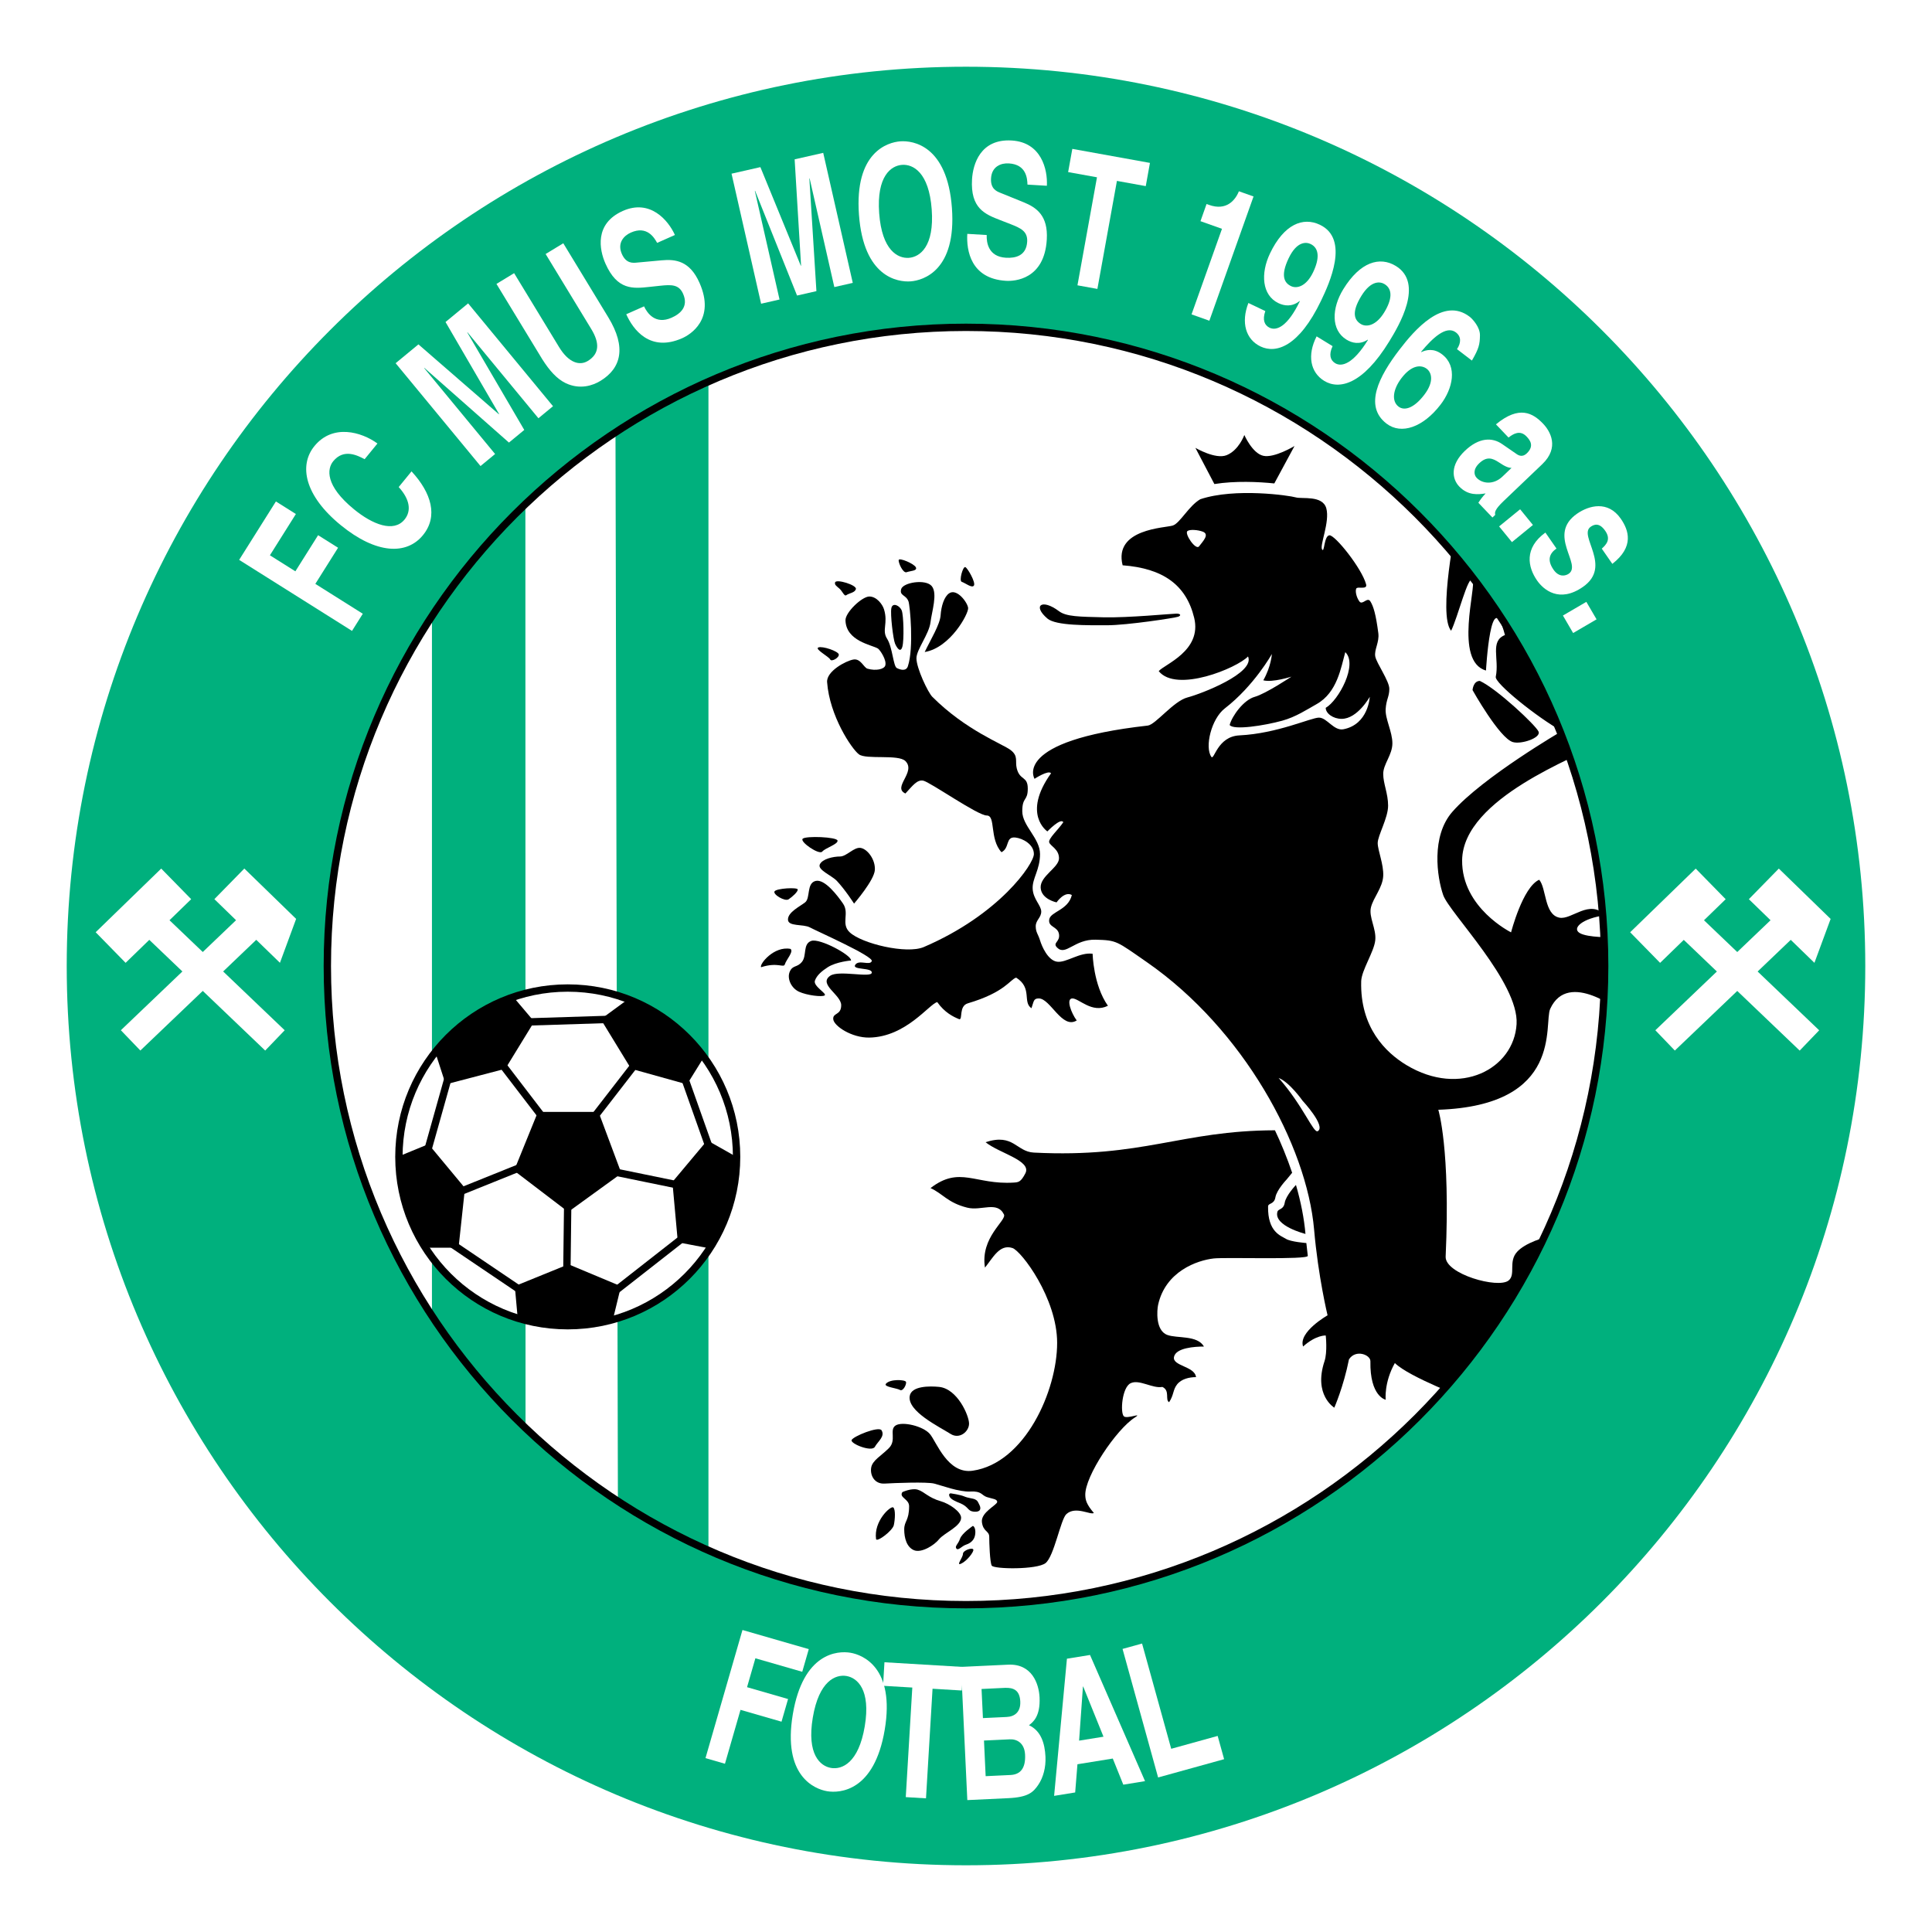
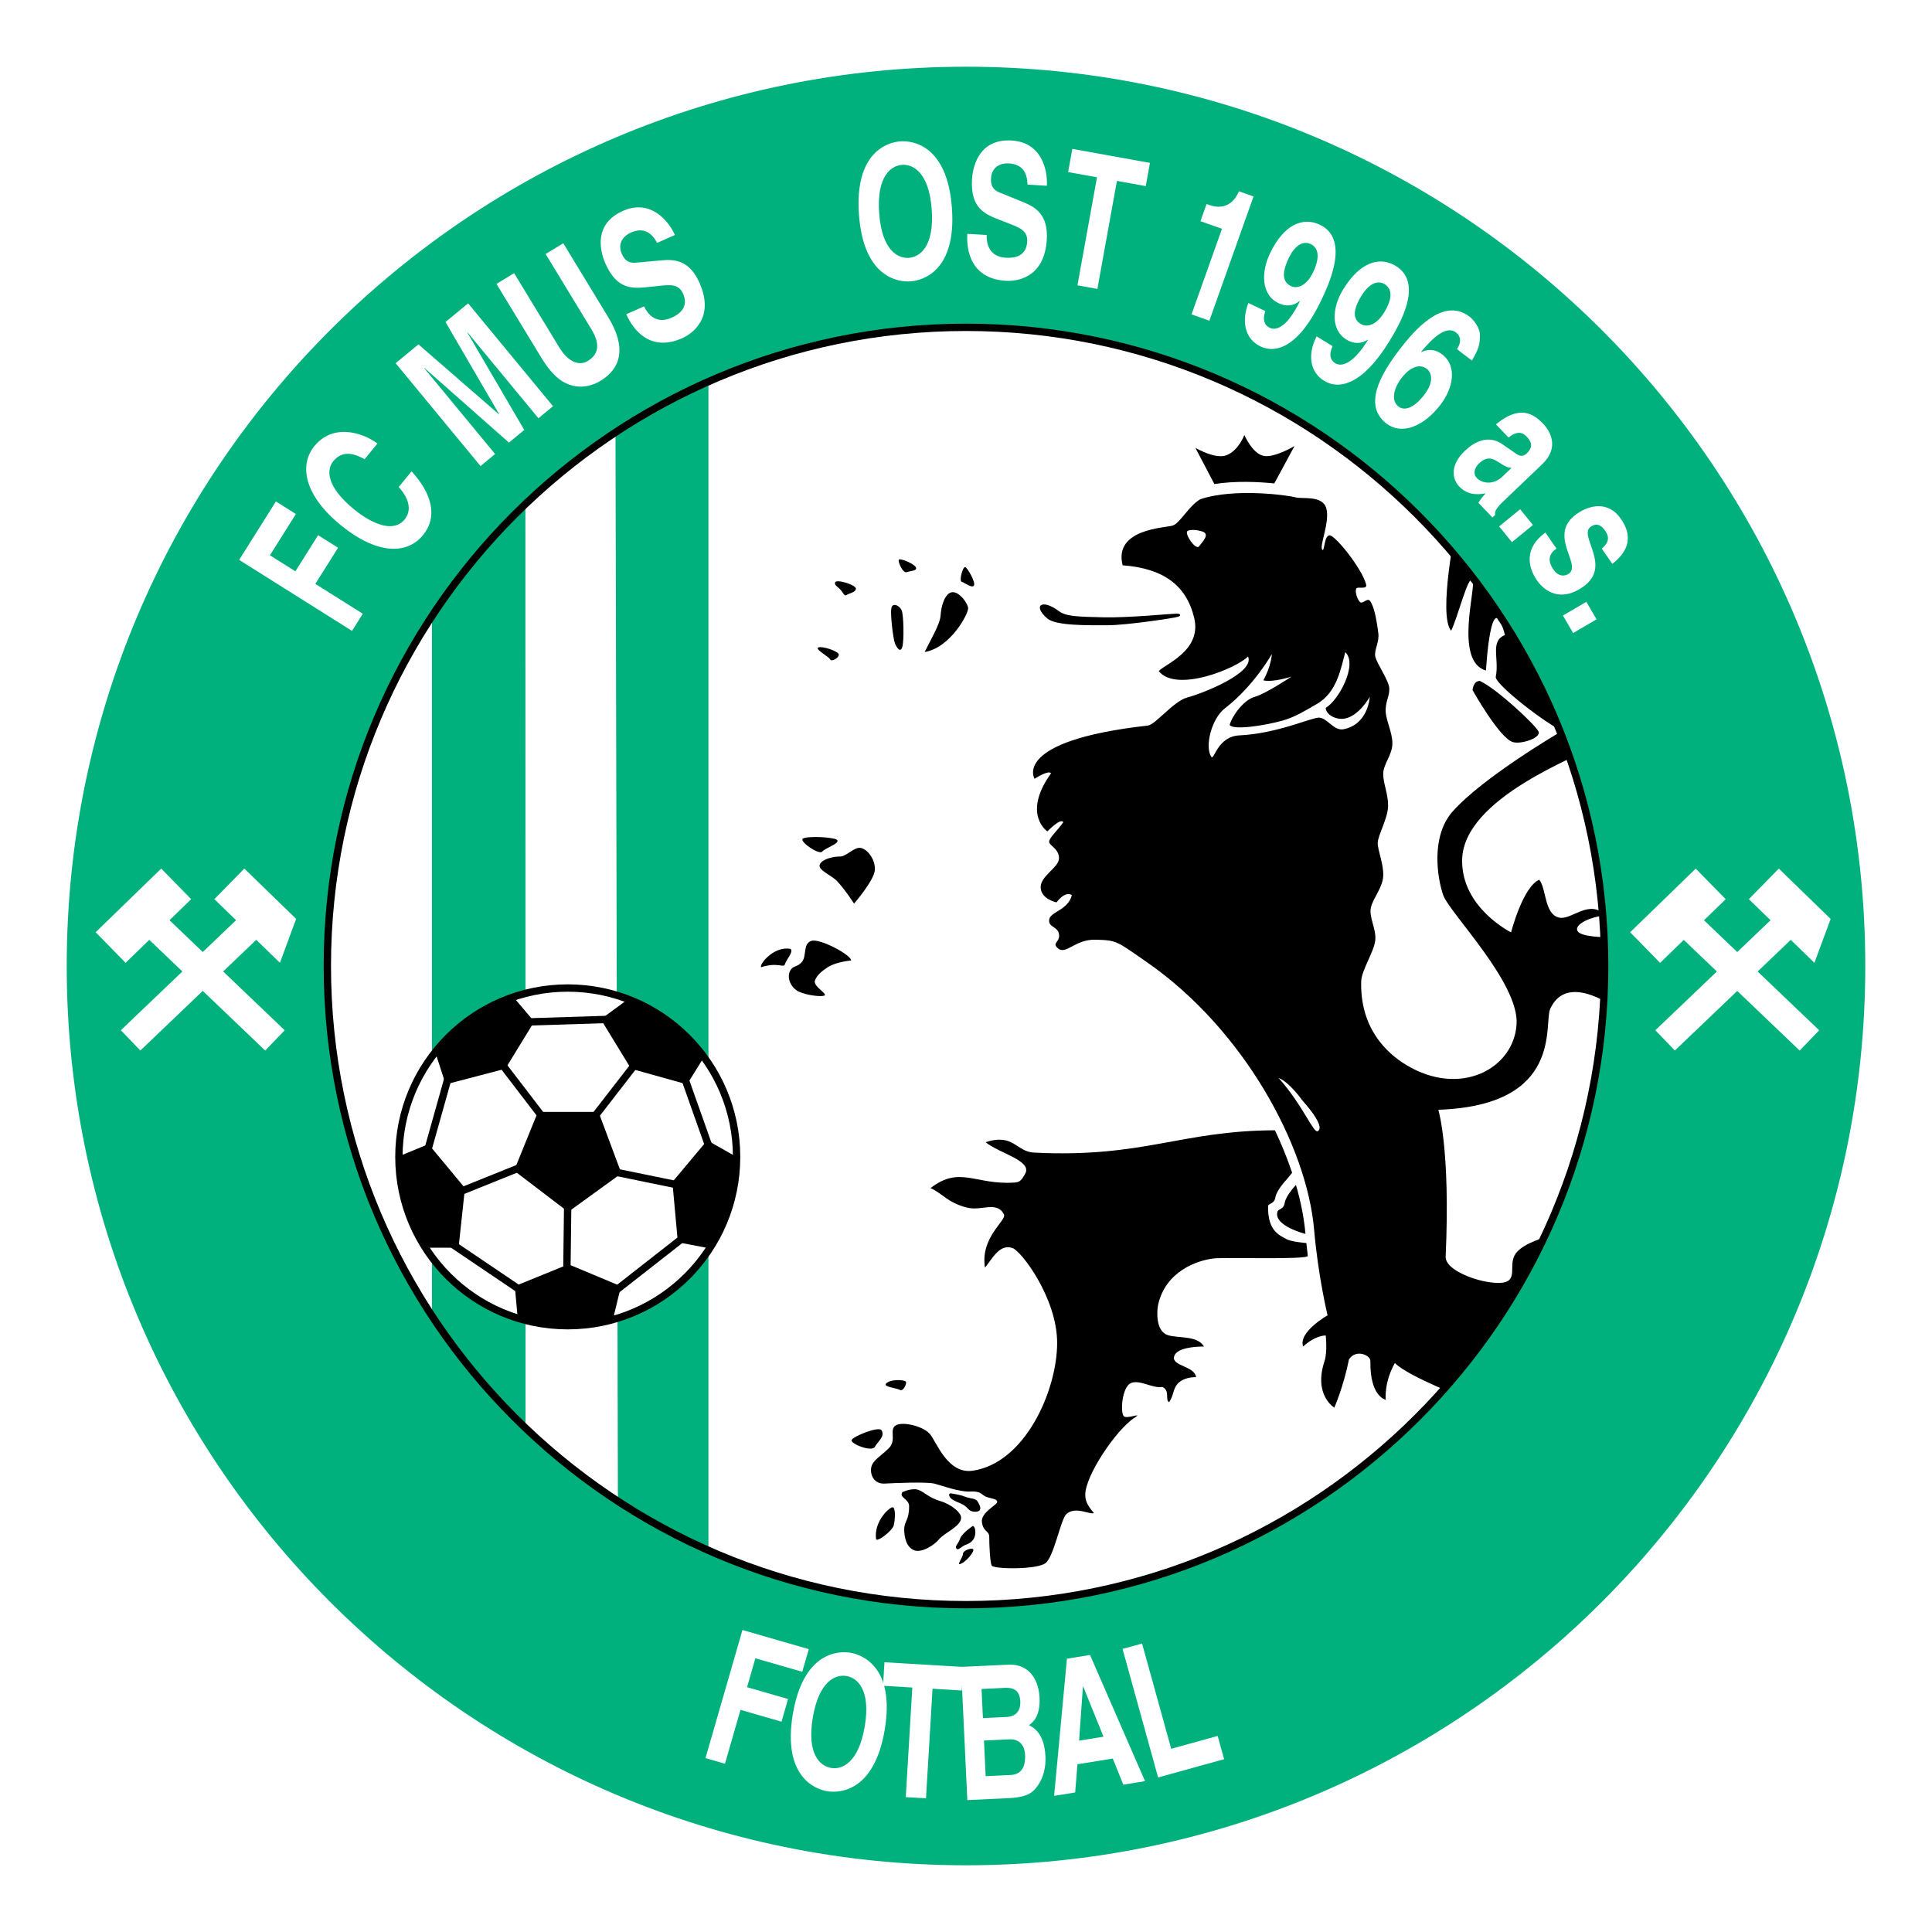
<svg xmlns="http://www.w3.org/2000/svg" version="1.0" id="Layer_1" x="0px" y="0px" width="192.756px" height="192.756px" viewBox="0 0 192.756 192.756" enable-background="new 0 0 192.756 192.756" xml:space="preserve">
  <g>
    <polygon fill-rule="evenodd" clip-rule="evenodd" fill="#FFFFFF" points="0,0 192.756,0 192.756,192.756 0,192.756 0,0  " />
    <polygon fill-rule="evenodd" clip-rule="evenodd" fill="#00B07D" points="61.405,42.179 61.649,150.088 70.682,155.215    70.682,37.541 61.405,42.179  " />
    <polygon fill-rule="evenodd" clip-rule="evenodd" fill="#00B07D" points="43.095,60.245 43.095,132.266 52.433,143.053    52.418,49.641 43.095,60.245  " />
    <path fill-rule="evenodd" clip-rule="evenodd" d="M127.138,48.232c-1.585-0.164-3.91-0.27-5.979,0.061l-1.894-3.611   c0,0,2,1.178,3.113,0.732c1.22-0.488,1.77-2.014,1.77-2.014s0.794,1.831,1.893,2.075s3.113-0.977,3.113-0.977L127.138,48.232   L127.138,48.232z" />
    <path fill-rule="evenodd" clip-rule="evenodd" d="M104.496,61.71c0.854,0.733,4.027,0.672,5.98,0.672s6.775-0.733,7.08-0.854   c0.306-0.122,0.244-0.306-0.183-0.306s-4.822,0.427-7.263,0.367c-2.442-0.061-3.724-0.061-4.456-0.611   C103.946,59.696,102.988,60.418,104.496,61.71L104.496,61.71z" />
    <path fill-rule="evenodd" clip-rule="evenodd" d="M153.506,73.001c-0.244-0.61-4.15-4.272-5.858-5.065   c-0.672,0-0.732,0.916-0.732,0.916s2.689,4.806,4.028,5.188C151.797,74.284,153.75,73.612,153.506,73.001L153.506,73.001z" />
    <path fill-rule="evenodd" clip-rule="evenodd" d="M154.666,100.65c1.82-3.971,7.141,0.365,7.141,0.365l2.198-0.426l-1.282-24.292   l-11.048-20.447l-6.348-3.663c0,0-1.892,9.155-0.549,10.743c0.672-1.343,1.709-5.615,2.137-5.066   c0.427,0.549-1.893,8.118,1.342,9.033c0,0,0.489-8.85,1.893-3.54c-1.525,0.61-0.55,2.38-0.915,4.15   c-0.184,0.61,4.149,4.089,6.591,5.432c0,0-7.902,4.602-10.925,8.057c-2.136,2.441-1.526,6.53-0.915,8.3   c0.61,1.77,7.568,8.728,7.324,12.878c-0.263,4.459-5.616,7.324-10.986,4.09c-2.109-1.27-4.639-3.783-4.517-8.361   c0.029-1.099,1.281-2.93,1.403-4.09c0.122-1.159-0.672-2.319-0.427-3.296c0.244-0.977,1.159-1.953,1.221-3.113   c0.061-1.16-0.55-2.563-0.55-3.296s1.038-2.502,1.038-3.723c0-1.22-0.488-2.197-0.488-3.174c0-0.976,0.915-1.892,0.915-3.052   c0-1.16-0.732-2.441-0.671-3.417c0.061-0.977,0.365-1.221,0.365-2.015c0-0.793-1.281-2.563-1.403-3.234   c-0.122-0.672,0.422-1.41,0.306-2.319c-0.245-1.893-0.488-2.686-0.794-3.174c-0.306-0.489-0.793,0.427-1.099,0   c-0.306-0.428-0.427-1.038-0.306-1.282c0.123-0.245,1.137,0.165,0.978-0.427c-0.428-1.587-3.112-4.944-3.662-4.883   c-0.549,0.061-0.488,1.831-0.732,1.404c-0.245-0.427,0.793-2.747,0.427-4.089s-2.441-0.916-3.052-1.099   c-0.61-0.183-6.043-0.976-9.521,0.184c-1.159,0.671-2.014,2.38-2.746,2.625c-0.732,0.244-5.921,0.305-5.005,3.967   c4.028,0.305,6.348,1.953,7.141,5.249c0.794,3.296-2.99,4.639-3.539,5.311c1.77,2.197,7.812-0.306,8.91-1.465   c0.732,1.648-4.639,3.723-6.042,4.089s-3.177,2.719-3.967,2.808c-13.611,1.526-11.292,5.31-11.292,5.31s1.404-0.916,1.647-0.549   c-2.929,4.089-0.365,5.798-0.365,5.798s1.342-1.404,1.587-0.916c-0.488,0.732-1.526,1.648-1.404,2.014s0.977,0.671,0.977,1.587   c0,0.916-1.892,1.77-1.831,2.93c0.062,1.16,1.587,1.465,1.587,1.465s0.793-1.16,1.525-0.733c-0.366,1.526-2.136,1.648-2.258,2.441   c-0.122,0.793,0.854,0.671,0.977,1.465c0.122,0.794-0.687,0.84-0.184,1.343c0.855,0.854,1.71-0.854,3.845-0.793   c2.137,0.061,2.055,0.125,5.128,2.258c9.583,6.654,15.93,18.248,16.663,26.672c0.406,4.689,1.342,8.545,1.342,8.545   s-2.944,1.672-2.441,3.113c1.281-1.16,2.259-1.1,2.259-1.1s0.183,1.648-0.122,2.564c-1.125,3.377,0.976,4.639,0.976,4.639   s0.916-2.074,1.465-4.822c0.672-1.037,2.147-0.455,2.137,0.184c-0.061,3.539,1.526,3.846,1.526,3.846s-0.184-1.711,0.915-3.662   c1.404,1.402,7.263,3.6,7.263,3.6l6.898-2.502l4.943-14.465c0,0-5.311,0.549-6.897,2.258c-0.915,0.986-0.119,2.262-0.854,2.869   c-1.037,0.854-6.366-0.646-6.286-2.381c0.488-10.742-0.732-14.648-0.732-14.648C156.07,110.293,153.994,102.115,154.666,100.65   L154.666,100.65z M119.632,54.508c-0.328,0.438-1.491-1.278-1.159-1.526c0.244-0.183,1.037-0.122,1.526,0.061   C120.714,53.312,119.999,54.02,119.632,54.508L119.632,54.508z M131.473,112.857c-0.427,0.244-1.465-2.564-3.906-5.311   c1.099,0.428,2.38,2.26,2.38,2.26S132.327,112.369,131.473,112.857L131.473,112.857z M134.036,72.758   c-0.958,0.187-1.647-1.16-2.441-1.16c-0.793,0-4.15,1.587-7.934,1.771c-2.216,0.106-2.523,2.55-2.809,2.135   c-0.671-0.976,0-3.784,1.344-4.822c2.936-2.269,4.699-5.432,4.699-5.432s-0.062,1.221-0.854,2.625   c0.915,0.244,2.808-0.366,2.808-0.366s-2.563,1.708-3.662,2.014c-1.099,0.305-2.259,1.892-2.503,2.807   c0.366,0.55,3.479,0.061,5.249-0.427c1.358-0.375,2.47-1.118,3.418-1.648c2.075-1.16,2.441-3.662,2.869-5.188   c1.281,1.22-0.671,4.822-1.953,5.554c0,0.549,0.729,1.099,1.587,1.099c1.587,0,2.808-2.197,2.808-2.197   S136.538,72.269,134.036,72.758L134.036,72.758z M150.76,93.021c0,0-4.943-2.441-4.883-7.202   c0.08-6.228,11.78-10.376,13.244-11.413c1.249-0.885,2.32,1.526,2.32,1.526l1.221,17.028l-1.771,0.549c0,0-2.503,0.061-3.296-0.427   c-0.793-0.488,0.306-1.465,2.563-1.77c-1.587-1.648-3.344,0.491-4.578,0.244c-1.525-0.305-1.281-2.93-2.014-3.784   C151.92,88.504,150.76,93.021,150.76,93.021L150.76,93.021z" />
-     <path fill-rule="evenodd" clip-rule="evenodd" d="M93.509,99.979c0.732,1.037,1.587,1.465,2.198,1.709   c0.366,0.062-0.071-1.312,0.854-1.586c3.723-1.1,4.211-2.381,4.822-2.564c1.647,1.039,0.61,2.441,1.525,3.053   c0.244-0.672,0.184-0.977,0.732-0.977c1.16,0,2.32,3.111,3.785,2.197c-0.55-0.732-1.099-2.197-0.428-2.197s1.953,1.525,3.54,0.732   c-1.465-2.076-1.525-5.188-1.525-5.188c-1.282-0.183-2.625,0.916-3.541,0.793c-0.915-0.122-1.525-1.525-1.708-2.136   c-0.184-0.61-0.428-0.793-0.428-1.404s0.55-0.854,0.55-1.464c0-0.611-0.794-1.221-0.855-2.258   c-0.061-1.038,0.733-1.893,0.733-3.479c0-1.586-1.771-2.808-1.771-4.272s0.549-0.977,0.549-2.258c0-1.282-0.789-0.778-1.099-2.015   c-0.183-0.732,0.184-1.221-0.61-1.831c-0.793-0.611-4.455-1.953-7.812-5.31c-0.444-0.445-1.587-2.869-1.587-3.846   c0-0.874,1.264-2.41,1.404-3.601c0.123-1.038,0.732-2.869,0.123-3.602c-0.611-0.732-2.869-0.366-3.052,0.306   s0.488,0.549,0.732,1.221c0.15,0.414,0.549,4.638-0.061,6.47c-0.172,0.518-0.732,0.366-1.098,0.183   c-0.366-0.183-0.428-2.075-0.977-2.93c-0.549-0.854,0.122-1.525-0.305-2.929c-0.152-0.499-0.732-1.282-1.465-1.282   s-2.404,1.588-2.38,2.38c0.061,2.075,2.624,2.442,3.234,2.808c0.188,0.113,0.916,1.16,0.732,1.709   c-0.117,0.352-0.916,0.549-1.77,0.305c-0.376-0.107-0.672-1.038-1.404-0.915c-0.732,0.122-2.704,1.161-2.625,2.258   c0.244,3.357,2.441,6.652,3.174,7.202c0.732,0.549,3.937-0.032,4.639,0.671c1.098,1.099-1.343,2.624,0,3.235   c0.732-0.794,1.164-1.392,1.77-1.282c0.672,0.122,5.433,3.479,6.348,3.479c0.916,0,0.243,2.319,1.465,3.662   c0.854-0.427,0.366-1.586,1.404-1.464c0.709,0.084,1.83,0.671,1.83,1.648s-3.431,6.04-10.986,9.277   c-1.709,0.732-6.18-0.339-7.385-1.465c-0.916-0.854,0-1.892-0.671-2.868c-0.528-0.769-1.831-2.502-2.747-2.259   c-0.916,0.244-0.488,1.709-1.038,2.137c-0.549,0.427-1.709,0.976-1.709,1.708c0,0.732,1.526,0.427,2.197,0.793   c0.671,0.367,6.348,2.869,6.165,3.357s-1.282-0.183-1.648,0.366s1.709,0.244,1.648,0.793s-3.3-0.29-4.15,0.305   c-1.22,0.855,1.099,1.893,1.099,2.932c0,1.037-0.854,0.73-0.793,1.402c0.061,0.672,1.831,1.861,3.601,1.832   C90.396,103.457,92.716,100.162,93.509,99.979L93.509,99.979z" />
    <path fill-rule="evenodd" clip-rule="evenodd" d="M96.591,60.657c-0.061-0.549-1.118-1.98-1.892-1.464   c-0.499,0.332-0.793,1.281-0.854,2.197s-1.003,2.438-1.587,3.662C94.821,64.625,96.653,61.207,96.591,60.657L96.591,60.657z" />
    <path fill-rule="evenodd" clip-rule="evenodd" d="M90.03,64.518c0.183-0.671,0.122-3.113-0.061-3.601s-0.916-0.854-1.038-0.244   c-0.122,0.61,0.184,3.113,0.367,3.54C89.481,64.64,89.847,65.189,90.03,64.518L90.03,64.518z" />
-     <path fill-rule="evenodd" clip-rule="evenodd" d="M97.171,58.414c0.183-0.305-0.61-1.709-0.855-1.831   c-0.243-0.122-0.655,1.369-0.366,1.464C96.316,58.17,96.988,58.72,97.171,58.414L97.171,58.414z" />
+     <path fill-rule="evenodd" clip-rule="evenodd" d="M97.171,58.414c0.183-0.305-0.61-1.709-0.855-1.831   c-0.243-0.122-0.655,1.369-0.366,1.464C96.316,58.17,96.988,58.72,97.171,58.414L97.171,58.414" />
    <path fill-rule="evenodd" clip-rule="evenodd" d="M90.458,57.087c0.366-0.137,1.099-0.122,0.916-0.488   c-0.183-0.367-1.648-0.977-1.709-0.732S90.091,57.224,90.458,57.087L90.458,57.087z" />
    <path fill-rule="evenodd" clip-rule="evenodd" d="M83.744,58.72c0.305,0.267,0.491,0.792,0.671,0.671   c0.366-0.244,0.854-0.244,0.976-0.61c0.136-0.406-1.979-1.051-2.075-0.671C83.256,58.354,83.438,58.453,83.744,58.72L83.744,58.72z   " />
    <path fill-rule="evenodd" clip-rule="evenodd" d="M82.826,65.791c0.126,0.278,0.913-0.173,0.86-0.497   c-0.053-0.325-1.623-0.858-2.033-0.7C81.243,64.753,82.7,65.513,82.826,65.791L82.826,65.791z" />
    <path fill-rule="evenodd" clip-rule="evenodd" d="M81.303,97.844c0.183-0.551,0.729-0.989,1.281-1.344   c0.854-0.55,2.319-0.671,2.319-0.671c0.122-0.488-3.113-2.258-3.967-1.953s-0.427,1.465-0.916,2.075   c-0.488,0.611-0.916,0.306-1.22,0.977c-0.305,0.671,0.121,1.649,0.915,2.015s2.319,0.549,2.564,0.365   C82.523,99.125,81.119,98.393,81.303,97.844L81.303,97.844z" />
    <path fill-rule="evenodd" clip-rule="evenodd" d="M81.791,86.246c-0.244,0.549,1.201,1.103,1.709,1.648   c0.855,0.915,1.709,2.259,1.709,2.259s2.014-2.32,2.076-3.357c0.061-1.038-0.732-2.075-1.404-2.197   c-0.671-0.122-1.403,0.854-2.075,0.854C83.133,85.453,82.035,85.697,81.791,86.246L81.791,86.246z" />
    <path fill-rule="evenodd" clip-rule="evenodd" d="M82.035,84.964c0.306-0.366,1.587-0.732,1.526-1.099   c-0.061-0.366-3.174-0.488-3.479-0.183C79.777,83.988,81.729,85.331,82.035,84.964L82.035,84.964z" />
-     <path fill-rule="evenodd" clip-rule="evenodd" d="M78.678,89.725c0.366-0.244,0.916-0.732,0.916-0.976   c0-0.245-2.136-0.123-2.319,0.183C77.091,89.237,78.312,89.969,78.678,89.725L78.678,89.725z" />
    <path fill-rule="evenodd" clip-rule="evenodd" d="M78.861,94.669c-1.648-0.305-3.113,1.526-2.93,1.831   c1.708-0.55,2.258,0.122,2.38-0.305C78.434,95.768,79.228,94.913,78.861,94.669L78.861,94.669z" />
    <path fill-rule="evenodd" clip-rule="evenodd" d="M127.444,120.914c-0.366,1.402,2.803,2.195,2.803,2.195   c-0.134-1.539-0.455-3.186-0.949-4.887c0,0-0.999,1.043-1.121,1.775S127.535,120.562,127.444,120.914L127.444,120.914z" />
    <path fill-rule="evenodd" clip-rule="evenodd" d="M130.479,125.295c-0.043-0.416-0.1-0.842-0.145-1.277   c0,0-1.547-0.113-2.035-0.418s-1.831-0.672-1.783-3.23c0.008-0.363,0.611-0.184,0.732-0.916c0.123-0.732,1.121-1.777,1.121-1.777   l0.549-0.67c-0.465-1.393-1.168-3.109-1.717-4.238c-9.4,0.027-13.123,2.775-24.049,2.225c-1.777-0.088-2.014-1.951-4.821-1.037   c1.343,1.1,4.639,1.832,3.967,3.113c-0.442,0.846-0.657,0.885-1.159,0.916c-3.845,0.244-5.371-1.709-8.301,0.549   c1.221,0.549,1.709,1.465,3.662,1.953c1.412,0.354,2.978-0.697,3.662,0.672c0.306,0.609-2.381,2.258-1.892,5.311   c0.793-0.977,1.465-2.381,2.746-1.955c0.882,0.295,4.455,5.006,4.455,9.463c0,4.76-3.199,11.99-8.423,12.754   c-2.502,0.367-3.601-2.867-4.271-3.66c-0.672-0.795-2.747-1.283-3.418-0.855c-0.671,0.426,0.123,1.465-0.671,2.258   c-0.793,0.795-1.648,1.221-1.77,1.953c-0.122,0.734,0.305,1.648,1.343,1.588c1.038-0.062,4.211-0.184,4.944,0   s2.489,0.852,3.601,0.793c1.16-0.061,1.099,0.367,1.648,0.551c0.55,0.182,1.037,0.182,1.037,0.486s-1.647,1.037-1.525,2.016   c0.122,0.977,0.731,0.854,0.731,1.463c0,0.611,0.062,2.504,0.245,2.869c0.183,0.367,4.517,0.428,5.371-0.244   s1.504-4.35,2.075-4.883c0.915-0.854,2.441,0.123,2.746-0.121c-0.732-0.855-0.838-1.279-0.854-1.77   c-0.061-1.893,3.113-6.592,4.944-7.752c0.858-0.545-0.794,0.184-1.099-0.123c-0.372-0.371-0.184-2.869,0.671-3.295   c0.854-0.428,2.197,0.549,3.175,0.367c0.793,0.365,0.243,1.281,0.671,1.523c0.488-0.732,0.366-1.221,0.793-1.77   c0.428-0.549,1.221-0.732,1.893-0.732c-0.123-1.098-2.38-1.098-2.197-2.014c0.184-0.916,2.074-1.037,2.99-1.037   c-0.671-1.16-2.686-0.793-3.662-1.16c-1.206-0.451-1.02-2.51-0.915-2.992c0.732-3.355,3.906-4.453,5.555-4.637   C122.274,125.422,130.522,125.707,130.479,125.295L130.479,125.295z" />
    <path fill-rule="evenodd" clip-rule="evenodd" d="M97.293,149.6c-0.245-0.121-0.671-0.121-1.099-0.305   c-0.396-0.17-1.343-0.305-1.343-0.305s-0.244,0-0.122,0.305c0.122,0.305,0.679,0.527,1.037,0.67   c0.916,0.367,0.732,0.795,1.404,0.857c0.671,0.059,0.733-0.307,0.549-0.674C97.548,149.805,97.538,149.723,97.293,149.6   L97.293,149.6z" />
-     <path fill-rule="evenodd" clip-rule="evenodd" d="M94.852,143.07c0.879,0.553,1.831-0.244,1.831-1.037   c0-0.795-1.16-3.48-2.991-3.662c-0.913-0.092-2.766-0.113-2.93,0.914C90.519,140.811,93.692,142.336,94.852,143.07L94.852,143.07z" />
    <path fill-rule="evenodd" clip-rule="evenodd" d="M95.89,151.43c0-0.607-1.185-1.41-2.014-1.646   c-1.281-0.367-1.653-0.959-2.319-1.16c-0.61-0.182-1.526,0.244-1.526,0.244c-0.366,0.549,0.671,0.672,0.671,1.404   c0,1.465-0.488,1.465-0.488,2.32c0,0.854,0.244,1.768,0.977,2.074c0.732,0.305,2.014-0.488,2.502-1.098   C94.181,152.957,95.89,152.287,95.89,151.43L95.89,151.43z" />
    <path fill-rule="evenodd" clip-rule="evenodd" d="M97.064,152.24c0,0-1.098,0.732-1.282,1.281   c-0.183,0.551-0.549,0.732-0.366,0.977c0.184,0.244,0.55-0.244,0.916-0.367c0.366-0.121,0.671-0.305,0.854-0.67   C97.37,153.094,97.37,152.361,97.064,152.24L97.064,152.24z" />
    <path fill-rule="evenodd" clip-rule="evenodd" d="M88.383,138.064c-0.245,0.307,1.099,0.428,1.403,0.609   c0.305,0.186,0.671-0.549,0.61-0.793C90.336,137.637,88.785,137.562,88.383,138.064L88.383,138.064z" />
    <path fill-rule="evenodd" clip-rule="evenodd" d="M87.284,144.352c0.305-0.549,1.037-1.037,0.671-1.648   c-0.27-0.451-2.868,0.611-2.991,0.977C84.842,144.047,86.979,144.9,87.284,144.352L87.284,144.352z" />
    <path fill-rule="evenodd" clip-rule="evenodd" d="M87.406,153.568c0.122,0.305,1.648-0.855,1.77-1.404   c0.126-0.566,0.184-1.588-0.06-1.77C88.871,150.211,87.146,151.752,87.406,153.568L87.406,153.568z" />
    <path fill-rule="evenodd" clip-rule="evenodd" d="M96.073,155.033c0,0.365-0.733,1.221-0.184,0.975   c0.549-0.242,1.282-1.158,1.221-1.402C97.049,154.359,96.073,154.666,96.073,155.033L96.073,155.033z" />
    <path fill-rule="evenodd" clip-rule="evenodd" fill="#FFFFFF" stroke="#000000" stroke-width="0.733" stroke-miterlimit="2.613" d="   M56.644,132.266c9.304,0,16.846-7.541,16.846-16.846c0-9.303-7.542-16.844-16.846-16.844c-9.303,0-16.845,7.541-16.845,16.844   C39.799,124.725,47.341,132.266,56.644,132.266L56.644,132.266z" />
    <path fill-rule="evenodd" clip-rule="evenodd" d="M62.687,99.674l-2.747,2.014l3.021,4.943l5.585,1.557l1.648-2.654   C67.905,101.504,62.687,99.674,62.687,99.674L62.687,99.674z" />
    <path fill-rule="evenodd" clip-rule="evenodd" d="M73.478,115.422l-2.917-1.648l-3.477,4.152l0.546,6.018l3.069,0.586   C73.639,120.949,73.478,115.422,73.478,115.422L73.478,115.422z" />
    <path fill-rule="evenodd" clip-rule="evenodd" d="M61.163,131.596l0.792-3.266l-5.237-2.191l-5.356,2.178l0.281,3.113   C55.893,133.271,61.163,131.596,61.163,131.596L61.163,131.596z" />
    <path fill-rule="evenodd" clip-rule="evenodd" d="M42.515,124.484h3.235l0.641-5.951l-3.641-4.383l-2.891,1.189   C39.356,119.945,42.515,124.484,42.515,124.484L42.515,124.484z" />
    <path fill-rule="evenodd" clip-rule="evenodd" d="M43.396,104.885l1.071,3.303l5.951-1.557l2.882-4.701l-2.019-2.385   C46.745,100.482,43.396,104.885,43.396,104.885L43.396,104.885z" />
    <polygon fill-rule="evenodd" clip-rule="evenodd" points="53.669,110.936 51.289,116.795 56.69,120.914 62,117.068 59.711,110.936    53.669,110.936  " />
    <path fill="none" stroke="#000000" stroke-width="0.733" stroke-miterlimit="2.613" d="M49.87,105.9l4.486,5.857 M63.511,105.99   l-4.395,5.676 M67.814,118.26l-7.142-1.465 M56.553,127.139l0.091-7.414 M45.658,118.99l6.592-2.654 M45.108,124.117l7.05,4.762    M42.545,115.238l2.289-8.148 M52.524,101.963l8.697-0.275 M68.271,107.455l2.563,7.232 M61.039,129.062l7.324-5.732" />
    <path fill="none" stroke="#000000" stroke-width="1.465" stroke-miterlimit="2.613" d="M32.292,96.378   c0-35.337,28.749-64.087,64.086-64.087c35.337,0,64.087,28.75,64.087,64.087c0,35.337-28.75,64.087-64.087,64.087   C61.041,160.465,32.292,131.715,32.292,96.378" />
    <path fill-rule="evenodd" clip-rule="evenodd" fill="#00B07D" d="M96.378,6.657c-49.551,0-89.721,40.17-89.721,89.721   c0,49.552,40.17,89.722,89.721,89.722s89.721-40.17,89.721-89.722C186.099,46.827,145.929,6.657,96.378,6.657L96.378,6.657z    M96.378,160.465c-35.337,0-64.086-28.75-64.086-64.087c0-35.337,28.749-64.087,64.086-64.087c35.337,0,64.087,28.75,64.087,64.087   C160.465,131.715,131.715,160.465,96.378,160.465L96.378,160.465z" />
    <polygon fill-rule="evenodd" clip-rule="evenodd" fill="#FFFFFF" points="72.329,175.969 70.387,175.408 74.076,162.625    80.692,164.535 80.04,166.795 75.365,165.447 74.533,168.33 78.625,169.512 77.972,171.773 73.88,170.592 72.329,175.969  " />
    <path fill-rule="evenodd" clip-rule="evenodd" fill="#FFFFFF" d="M81.092,171.367c0.616-3.674,2.285-4.332,3.361-4.152   c1.076,0.182,2.439,1.35,1.823,5.021c-0.616,3.674-2.284,4.334-3.361,4.152C81.838,176.209,80.476,175.041,81.092,171.367   L81.092,171.367z M79.099,171.033c-1.033,6.16,2.165,7.465,3.427,7.678c1.263,0.211,4.711,0.02,5.744-6.141   c1.033-6.158-2.164-7.465-3.427-7.676C83.579,164.684,80.131,164.875,79.099,171.033L79.099,171.033z" />
    <polygon fill-rule="evenodd" clip-rule="evenodd" fill="#FFFFFF" points="92.387,179.42 90.369,179.299 91.021,168.367    88.102,168.193 88.242,165.844 96.099,166.312 95.958,168.662 93.04,168.486 92.387,179.42  " />
    <path fill-rule="evenodd" clip-rule="evenodd" fill="#FFFFFF" d="M98.172,173.654l2.57-0.121c0.728-0.035,1.476,0.375,1.531,1.541   c0.063,1.352-0.474,1.971-1.456,2.018l-2.478,0.117L98.172,173.654L98.172,173.654z M96.51,179.596l4.093-0.193   c1.979-0.094,2.481-0.582,2.998-1.348c0.479-0.709,0.756-1.725,0.706-2.779c-0.062-1.314-0.434-2.594-1.647-3.15   c0.391-0.297,1.147-0.869,1.057-2.775c-0.065-1.371-0.767-3.377-3.136-3.266l-4.698,0.221L96.51,179.596L96.51,179.596z    M97.929,168.51l2.315-0.111c0.915-0.043,1.497,0.264,1.549,1.357c0.05,1.055-0.563,1.51-1.358,1.547l-2.368,0.111L97.929,168.51   L97.929,168.51z" />
    <path fill-rule="evenodd" clip-rule="evenodd" fill="#FFFFFF" d="M108.045,168.271l0.027-0.004l2.024,5.004l-2.434,0.393   L108.045,168.271L108.045,168.271z M107.497,176.02l3.525-0.57l1.05,2.607l2.169-0.352l-5.49-12.588l-2.303,0.373l-1.279,13.684   l2.102-0.34L107.497,176.02L107.497,176.02z" />
    <polygon fill-rule="evenodd" clip-rule="evenodd" fill="#FFFFFF" points="116.852,174.477 121.487,173.193 122.13,175.514    115.545,177.338 111.997,164.514 113.944,163.977 116.852,174.477  " />
    <polygon fill-rule="evenodd" clip-rule="evenodd" fill="#FFFFFF" points="36.197,61.234 35.121,62.945 23.86,55.859 27.528,50.03    29.52,51.284 26.929,55.402 29.469,57 31.737,53.396 33.729,54.649 31.461,58.254 36.197,61.234  " />
    <path fill-rule="evenodd" clip-rule="evenodd" fill="#FFFFFF" d="M36.379,45.814c-0.719-0.379-2.078-1.088-3.135,0.205   c-0.614,0.751-0.83,2.421,2.083,4.801c1.851,1.512,3.951,2.34,5.034,1.015c0.708-0.866,0.528-2.022-0.582-3.242l1.279-1.565   c1.983,2.143,2.677,4.485,1.142,6.363c-1.628,1.993-4.647,1.91-8.206-0.999c-3.602-2.942-4.201-5.957-2.624-7.887   c1.833-2.244,4.699-1.416,6.288-0.257L36.379,45.814L36.379,45.814z" />
    <polygon fill-rule="evenodd" clip-rule="evenodd" fill="#FFFFFF" points="55.174,40.528 53.719,41.729 46.642,33.154    46.621,33.171 52.306,42.895 50.778,44.156 42.339,36.706 42.318,36.723 49.396,45.297 47.941,46.498 39.471,36.237 41.747,34.359    49.775,41.332 49.796,41.315 44.45,32.128 46.705,30.267 55.174,40.528  " />
    <path fill-rule="evenodd" clip-rule="evenodd" fill="#FFFFFF" d="M60.694,31.666c1.82,2.992,1.287,5.073-0.796,6.34   c-0.76,0.462-2.043,0.895-3.463,0.219c-0.873-0.424-1.604-1.237-2.32-2.363l-4.583-7.536l1.762-1.072l4.487,7.378   c0.963,1.583,2.055,1.874,2.861,1.383c1.186-0.722,1.188-1.808,0.35-3.185l-4.555-7.488l1.762-1.071L60.694,31.666L60.694,31.666z" />
    <path fill-rule="evenodd" clip-rule="evenodd" fill="#FFFFFF" d="M64.257,30.565c0.312,0.672,1.129,1.851,2.743,1.135   c0.875-0.387,1.721-1.106,1.15-2.394c-0.42-0.949-1.198-0.908-2.27-0.798l-1.083,0.116c-1.632,0.176-3.208,0.347-4.393-2.33   c-0.601-1.355-1.129-3.979,1.742-5.251c2.711-1.201,4.519,0.917,5.191,2.402l-1.774,0.787c-0.289-0.521-1.008-1.743-2.622-1.028   c-0.703,0.311-1.383,1.039-0.895,2.14c0.42,0.948,1.077,0.9,1.499,0.855l2.479-0.227c1.388-0.128,2.796,0.058,3.765,2.244   c1.621,3.659-0.947,5.182-1.723,5.526c-3.229,1.43-4.916-0.882-5.584-2.39L64.257,30.565L64.257,30.565z" />
-     <polygon fill-rule="evenodd" clip-rule="evenodd" fill="#FFFFFF" points="85.081,28.223 83.241,28.642 80.777,17.799 80.75,17.806    81.454,29.047 79.522,29.486 75.337,19.036 75.31,19.042 77.774,29.883 75.935,30.302 72.986,17.328 75.864,16.674 79.897,26.513    79.923,26.507 79.281,15.897 82.132,15.25 85.081,28.223  " />
    <path fill-rule="evenodd" clip-rule="evenodd" fill="#FFFFFF" d="M87.716,21.279c-0.273-3.714,1.19-4.751,2.279-4.831   c1.089-0.081,2.688,0.731,2.962,4.445s-1.19,4.751-2.279,4.831S87.989,24.994,87.716,21.279L87.716,21.279z M85.7,21.428   c0.458,6.228,3.874,6.737,5.151,6.644c1.277-0.094,4.581-1.099,4.122-7.327c-0.458-6.227-3.874-6.738-5.151-6.644   C88.545,14.195,85.241,15.2,85.7,21.428L85.7,21.428z" />
    <path fill-rule="evenodd" clip-rule="evenodd" fill="#FFFFFF" d="M98.444,23.447c-0.03,0.74,0.154,2.163,1.916,2.268   c0.956,0.057,2.037-0.194,2.121-1.6c0.062-1.036-0.648-1.357-1.65-1.75l-1.017-0.395c-1.53-0.592-3.008-1.164-2.834-4.086   c0.088-1.479,0.822-4.054,3.957-3.866c2.959,0.176,3.595,2.888,3.51,4.516l-1.937-0.116c-0.019-0.595-0.096-2.01-1.858-2.115   c-0.767-0.046-1.705,0.288-1.776,1.49c-0.062,1.036,0.544,1.295,0.939,1.449l2.307,0.936c1.292,0.523,2.459,1.334,2.316,3.721   c-0.238,3.995-3.22,4.17-4.066,4.119c-3.524-0.21-3.963-3.039-3.865-4.686L98.444,23.447L98.444,23.447z" />
    <polygon fill-rule="evenodd" clip-rule="evenodd" fill="#FFFFFF" points="109.487,28.826 107.498,28.466 109.446,17.689    106.568,17.169 106.986,14.854 114.731,16.253 114.313,18.569 111.436,18.049 109.487,28.826  " />
    <path fill-rule="evenodd" clip-rule="evenodd" fill="#FFFFFF" d="M120.378,20.355l0.255,0.09c1.713,0.61,2.604-0.45,2.972-1.362   l1.461,0.519l-4.408,12.396l-1.778-0.632l3.037-8.537l-2.146-0.763L120.378,20.355L120.378,20.355z" />
    <path fill-rule="evenodd" clip-rule="evenodd" fill="#FFFFFF" d="M128.57,25.763c0.815-1.705,1.749-1.628,2.188-1.419   c0.874,0.419,0.901,1.458,0.253,2.812c-0.671,1.404-1.608,1.675-2.203,1.391C128.162,28.238,127.715,27.552,128.57,25.763   L128.57,25.763z M124.552,30.229c-0.757,1.959-0.259,3.635,1.212,4.338c1.557,0.744,3.848,0.012,6.047-4.585   c0.8-1.672,2.868-6.125-0.122-7.555c-1.689-0.809-3.59-0.053-4.98,2.856c-0.951,1.989-0.814,4.17,0.84,4.961   c0.583,0.279,1.347,0.398,2.12-0.218l0.008,0.044c-1.203,2.485-2.3,2.967-3.005,2.63c-0.522-0.25-0.731-0.782-0.437-1.647   l0.007-0.017L124.552,30.229L124.552,30.229z" />
    <path fill-rule="evenodd" clip-rule="evenodd" fill="#FFFFFF" d="M135.818,29.532c0.989-1.611,1.91-1.438,2.323-1.184   c0.827,0.507,0.745,1.543-0.039,2.823c-0.813,1.327-1.773,1.5-2.336,1.155C135.158,31.953,134.782,31.223,135.818,29.532   L135.818,29.532z M131.359,33.559c-0.957,1.87-0.635,3.588,0.756,4.44c1.47,0.901,3.826,0.411,6.489-3.934   c0.968-1.58,3.488-5.794,0.662-7.527c-1.597-0.979-3.564-0.425-5.25,2.324c-1.152,1.879-1.242,4.063,0.319,5.021   c0.553,0.338,1.301,0.536,2.133,0.003l0.004,0.045c-1.453,2.347-2.596,2.713-3.262,2.305c-0.493-0.303-0.646-0.853-0.265-1.684   l0.01-0.016L131.359,33.559L131.359,33.559z" />
    <path fill-rule="evenodd" clip-rule="evenodd" fill="#FFFFFF" d="M142.102,39.385c-1.08,1.412-2.023,1.602-2.569,1.183   c-0.717-0.548-0.568-1.718,0.299-2.851c1.003-1.31,1.952-1.353,2.52-0.918C142.821,37.159,143.115,38.061,142.102,39.385   L142.102,39.385z M146.852,35.973c0.706-1.21,0.792-1.633,0.803-2.512c0.021-0.802-0.724-1.627-1.033-1.865   c-2.633-2.015-5.495,1.325-7.015,3.312c-1.994,2.605-3.571,5.597-1.271,7.358c1.467,1.122,3.655,0.37,5.399-1.911   c1.195-1.56,1.719-3.796,0.145-5c-0.845-0.647-1.591-0.449-2.087-0.222l0.001-0.045c1.09-1.313,2.485-2.671,3.46-1.926   c0.557,0.426,0.52,1.051,0.111,1.672L146.852,35.973L146.852,35.973z" />
    <path fill-rule="evenodd" clip-rule="evenodd" fill="#FFFFFF" d="M149.898,47.55c-0.871,0.832-1.993,0.73-2.57,0.125   c-0.251-0.263-0.403-0.826,0.254-1.453c0.776-0.742,1.352-0.489,1.955-0.098c0.661,0.451,0.996,0.559,1.272,0.555L149.898,47.55   L149.898,47.55z M153.868,46.314c1.755-1.676,0.788-3.306,0.091-4.037c-1.015-1.062-2.375-1.87-4.708,0.061l1.256,1.316   c0.453-0.358,1.142-0.792,1.793-0.109c0.334,0.351,0.815,0.935,0.025,1.69c-0.402,0.384-0.774,0.236-1.02,0.06l-1.427-0.984   c-1.003-0.701-2.327-0.667-3.721,0.664c-1.475,1.408-1.314,2.783-0.569,3.563c0.884,0.926,1.893,0.801,2.632,0.69   c-0.374,0.414-0.463,0.536-0.723,0.933l1.405,1.472l0.281-0.269c-0.078-0.242-0.021-0.558,0.823-1.364L153.868,46.314   L153.868,46.314z" />
    <polygon fill-rule="evenodd" clip-rule="evenodd" fill="#FFFFFF" points="150.846,54.087 149.566,52.521 151.663,50.81    152.941,52.376 150.846,54.087  " />
    <path fill-rule="evenodd" clip-rule="evenodd" fill="#FFFFFF" d="M159.81,54.739c0.471-0.425,0.927-0.939,0.343-1.78   c-0.585-0.841-1.103-0.646-1.453-0.402c-1.277,0.887,2.21,3.929-0.773,6c-2.358,1.639-3.938,0.274-4.576-0.645   c-0.931-1.34-1.298-3.233,0.833-4.778l1.106,1.594c-0.685,0.476-0.972,1.134-0.295,2.109c0.554,0.797,1.217,0.615,1.521,0.403   c1.355-0.94-2.201-3.885,0.827-5.988c1.188-0.825,3.086-1.339,4.362,0.499c0.8,1.151,1.356,2.798-0.842,4.506L159.81,54.739   L159.81,54.739z" />
    <polygon fill-rule="evenodd" clip-rule="evenodd" fill="#FFFFFF" points="156.952,63.158 155.933,61.412 158.269,60.047    159.289,61.792 156.952,63.158  " />
    <polygon fill-rule="evenodd" clip-rule="evenodd" fill="#FFFFFF" points="25.567,93.766 27.93,96.059 29.545,91.678 24.377,86.655    21.388,89.708 23.551,91.809 20.23,94.982 16.911,91.812 19.074,89.711 16.085,86.658 9.544,93.009 12.532,96.062 14.895,93.769    18.198,96.923 12.058,102.787 14.003,104.811 20.23,98.863 26.459,104.814 28.404,102.789 22.263,96.923 25.567,93.766  " />
    <polygon fill-rule="evenodd" clip-rule="evenodd" fill="#FFFFFF" points="178.663,93.769 181.026,96.062 182.642,91.681    177.473,86.659 174.484,89.712 176.647,91.812 173.326,94.985 170.007,91.815 172.171,89.714 169.182,86.662 162.641,93.012    165.629,96.065 167.991,93.772 171.293,96.927 165.154,102.789 167.099,104.814 173.326,98.867 179.555,104.818 181.5,102.793    175.359,96.927 178.663,93.769  " />
  </g>
</svg>